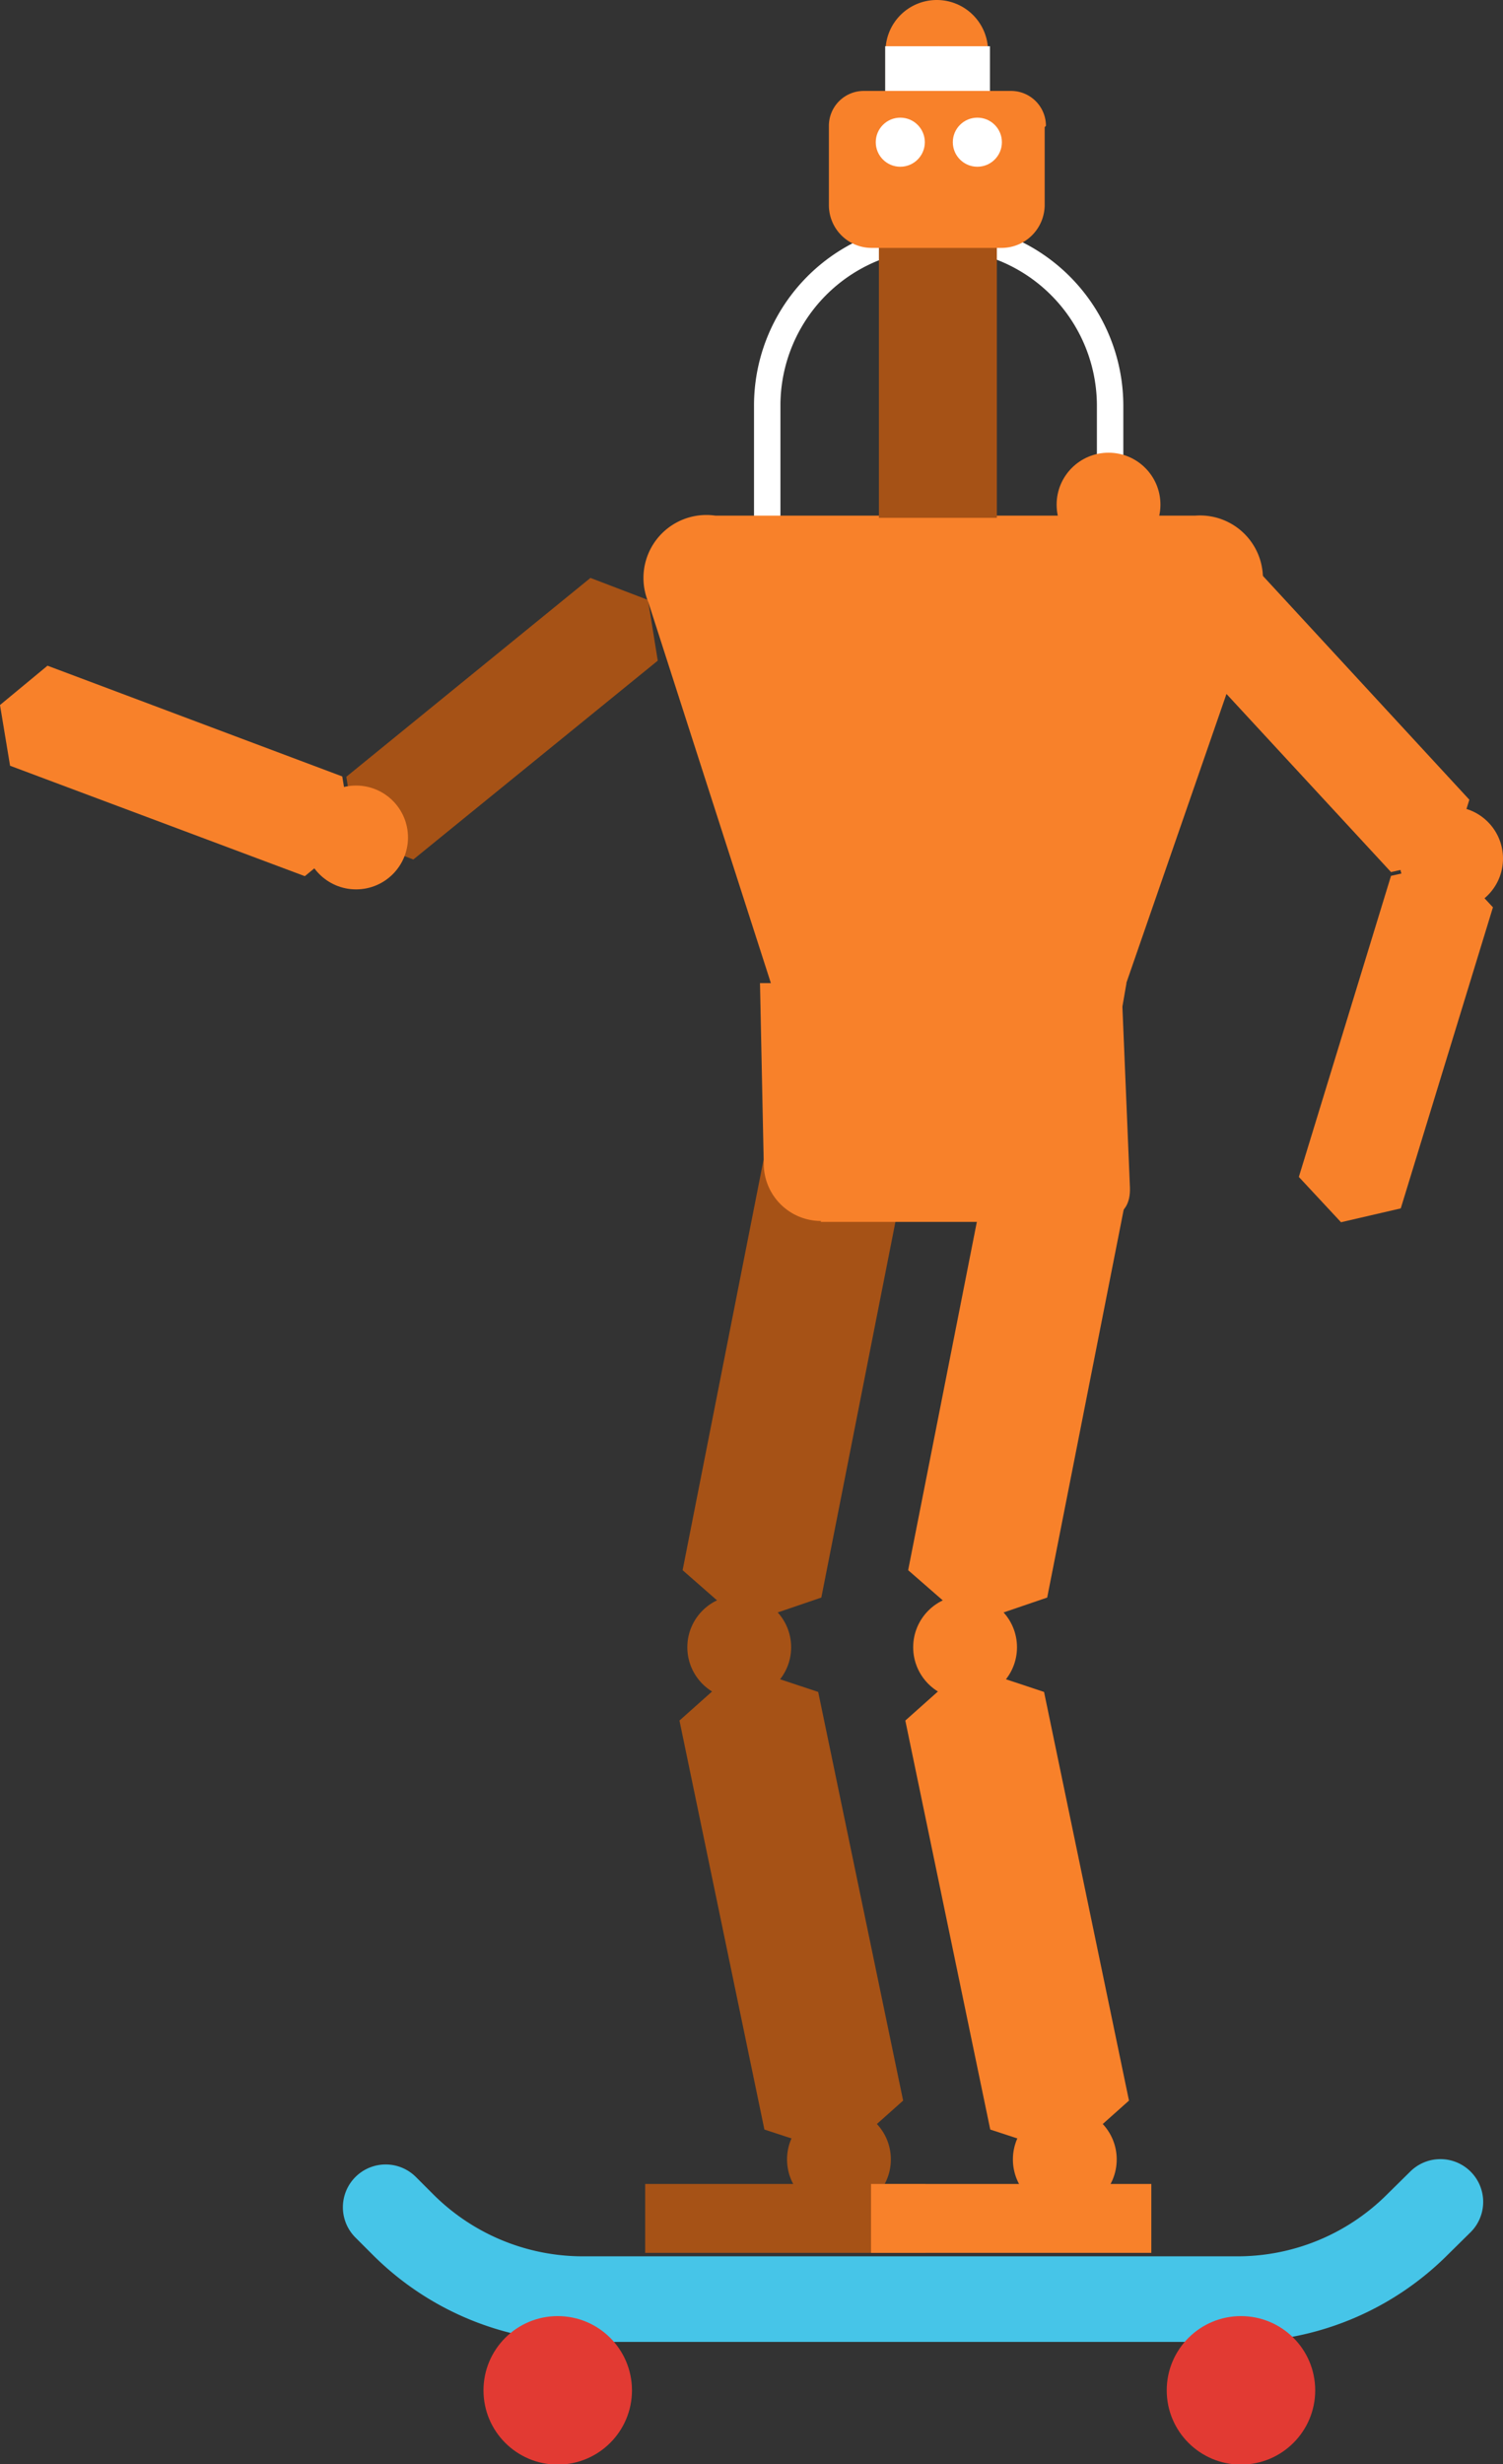
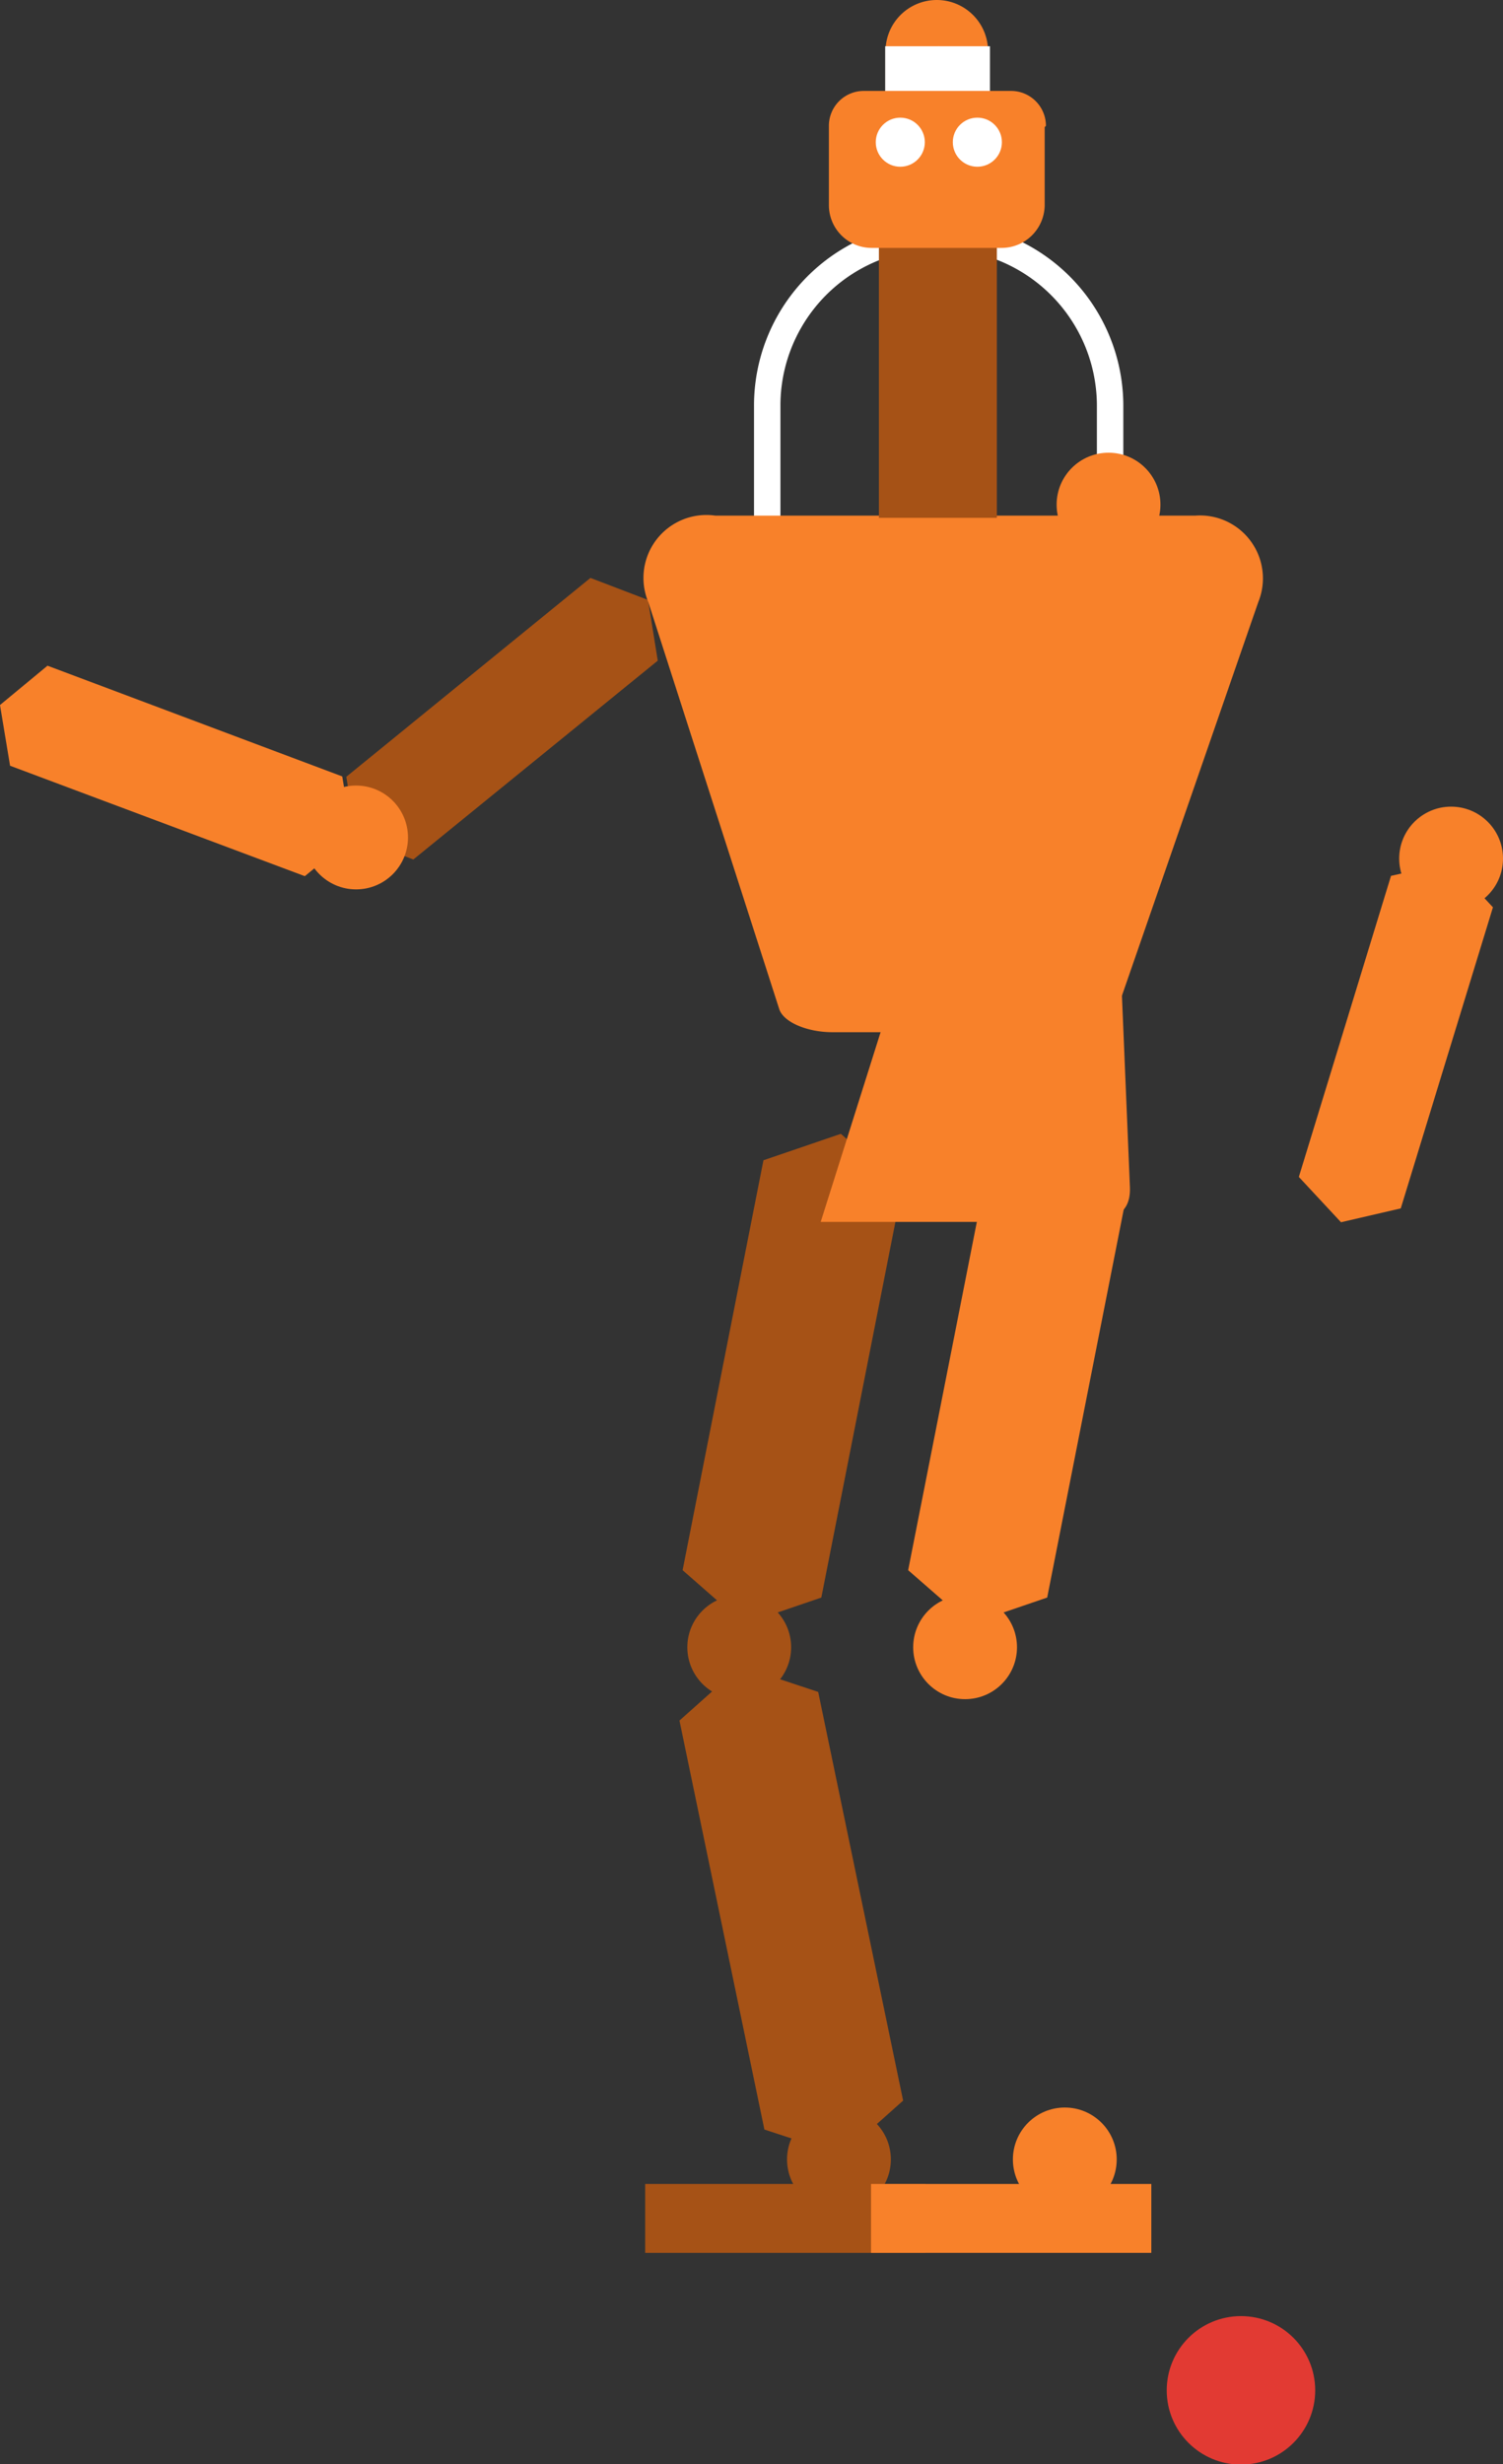
<svg xmlns="http://www.w3.org/2000/svg" viewBox="0 0 47.78 78.33">
  <rect x="0" y="0" width="47.78" height="78.33" fill="#333333" stroke="none" />
  <g>
    <g>
      <path d="M35.29,16.78V12.9a5.4,5.4,0,0,0-5.4-5.4h-.11a5.39,5.39,0,0,0-5.39,5.4v3.88" fill="none" stroke="#fff" stroke-miterlimit="10" stroke-width="0.84" />
      <path d="M31.45,3.34h-3.3V1.63A1.63,1.63,0,0,1,29.78,0h0a1.63,1.63,0,0,1,1.63,1.63Z" fill="#f8812a" />
      <rect x="28.14" y="1.47" width="1.71" height="1.57" fill="#fff" />
      <rect x="29.83" y="1.47" width="1.64" height="1.57" fill="#fff" />
      <polygon points="24.27 36.88 26.73 36.04 28.68 37.75 26.11 50.78 23.65 51.62 21.7 49.91 24.27 36.88" fill="#a65216" />
      <polygon points="21.6 54.69 23.54 52.96 26.01 53.78 28.71 66.77 26.77 68.5 24.3 67.69 21.6 54.69" fill="#a65216" />
      <circle cx="23.5" cy="52.36" r="1.65" fill="#a65216" />
      <polygon points="18.77 18.37 20.6 19.07 20.91 21 13.14 27.32 11.31 26.62 11.01 24.69 18.77 18.37" fill="#a65216" />
      <polygon points="10.88 24.68 11.2 26.61 9.69 27.85 0.32 24.34 0 22.41 1.51 21.16 10.88 24.68" fill="#f8812a" />
      <circle cx="11.32" cy="26.62" r="1.65" fill="#f8812a" />
      <circle cx="26.67" cy="68.64" r="1.65" fill="#a65216" />
      <rect x="20.51" y="69.42" width="8.91" height="2.19" fill="#a65216" />
      <polygon points="31.44 36.88 33.9 36.04 35.86 37.75 33.29 50.78 30.83 51.62 28.87 49.91 31.44 36.88" fill="#f8812a" />
-       <polygon points="28.78 54.69 30.72 52.96 33.19 53.78 35.89 66.77 33.95 68.5 31.48 67.69 28.78 54.69" fill="#f8812a" />
      <circle cx="30.68" cy="52.36" r="1.65" fill="#f8812a" />
      <circle cx="35.24" cy="16.04" r="1.65" fill="#f8812a" />
      <circle cx="33.85" cy="68.64" r="1.65" fill="#f8812a" />
      <rect x="27.69" y="69.42" width="8.91" height="2.19" fill="#f8812a" />
      <path d="M38,16.39H22.74a2,2,0,0,0-2.13,2.75l4.16,12.93c.13.42.89.74,1.69.74h7.35c.8,0,1.56-.32,1.71-.74L40,19.14A2,2,0,0,0,38,16.39Z" fill="#f8812a" />
      <g>
        <polygon points="31.69 3.08 27.94 3.08 27.94 16.46 30.26 16.46 31.69 16.46 31.69 3.08" fill="#a65216" />
        <path d="M33.25,4a1.11,1.11,0,0,0-1.11-1.11H27.46A1.11,1.11,0,0,0,26.35,4V4s0,0,0,0V6.52a1.36,1.36,0,0,0,1.36,1.36h4.14a1.37,1.37,0,0,0,1.36-1.35l0-2.43s0,0,0-.06Z" fill="#f8812a" />
        <circle cx="28.62" cy="4.52" r="0.78" fill="#fff" />
        <circle cx="31.07" cy="4.52" r="0.78" fill="#fff" />
      </g>
      <path d="M35.66,31.5,28,32.79l-1.91,6.05h8c1,0,1.87-.06,1.83-1.1Z" fill="#f8812a" />
-       <path d="M35.81,31.25l-11.65,0,.12,5.77a1.82,1.82,0,0,0,1.82,1.79h8.4Z" fill="#f8812a" />
-       <polygon points="37.43 20.37 38.02 18.5 39.93 18.07 46.71 25.42 46.13 27.29 44.22 27.72 37.43 20.37" fill="#f8812a" />
      <polygon points="44.22 27.84 46.13 27.41 47.46 28.84 44.53 38.41 42.63 38.85 41.29 37.41 44.22 27.84" fill="#f8812a" />
      <circle cx="46.13" cy="27.29" r="1.65" fill="#f8812a" />
    </g>
    <g>
-       <path d="M12.26,70.16l.54.54a8.09,8.09,0,0,0,5.74,2.38H39.33a8.09,8.09,0,0,0,5.74-2.38l.72-.71" fill="none" stroke="#46c5e8" stroke-linecap="round" stroke-linejoin="round" stroke-width="2.72" />
-       <circle cx="17.73" cy="75.98" r="2.36" fill="#e23a33" />
      <circle cx="39.45" cy="75.98" r="2.36" fill="#e23a33" />
    </g>
  </g>
</svg>